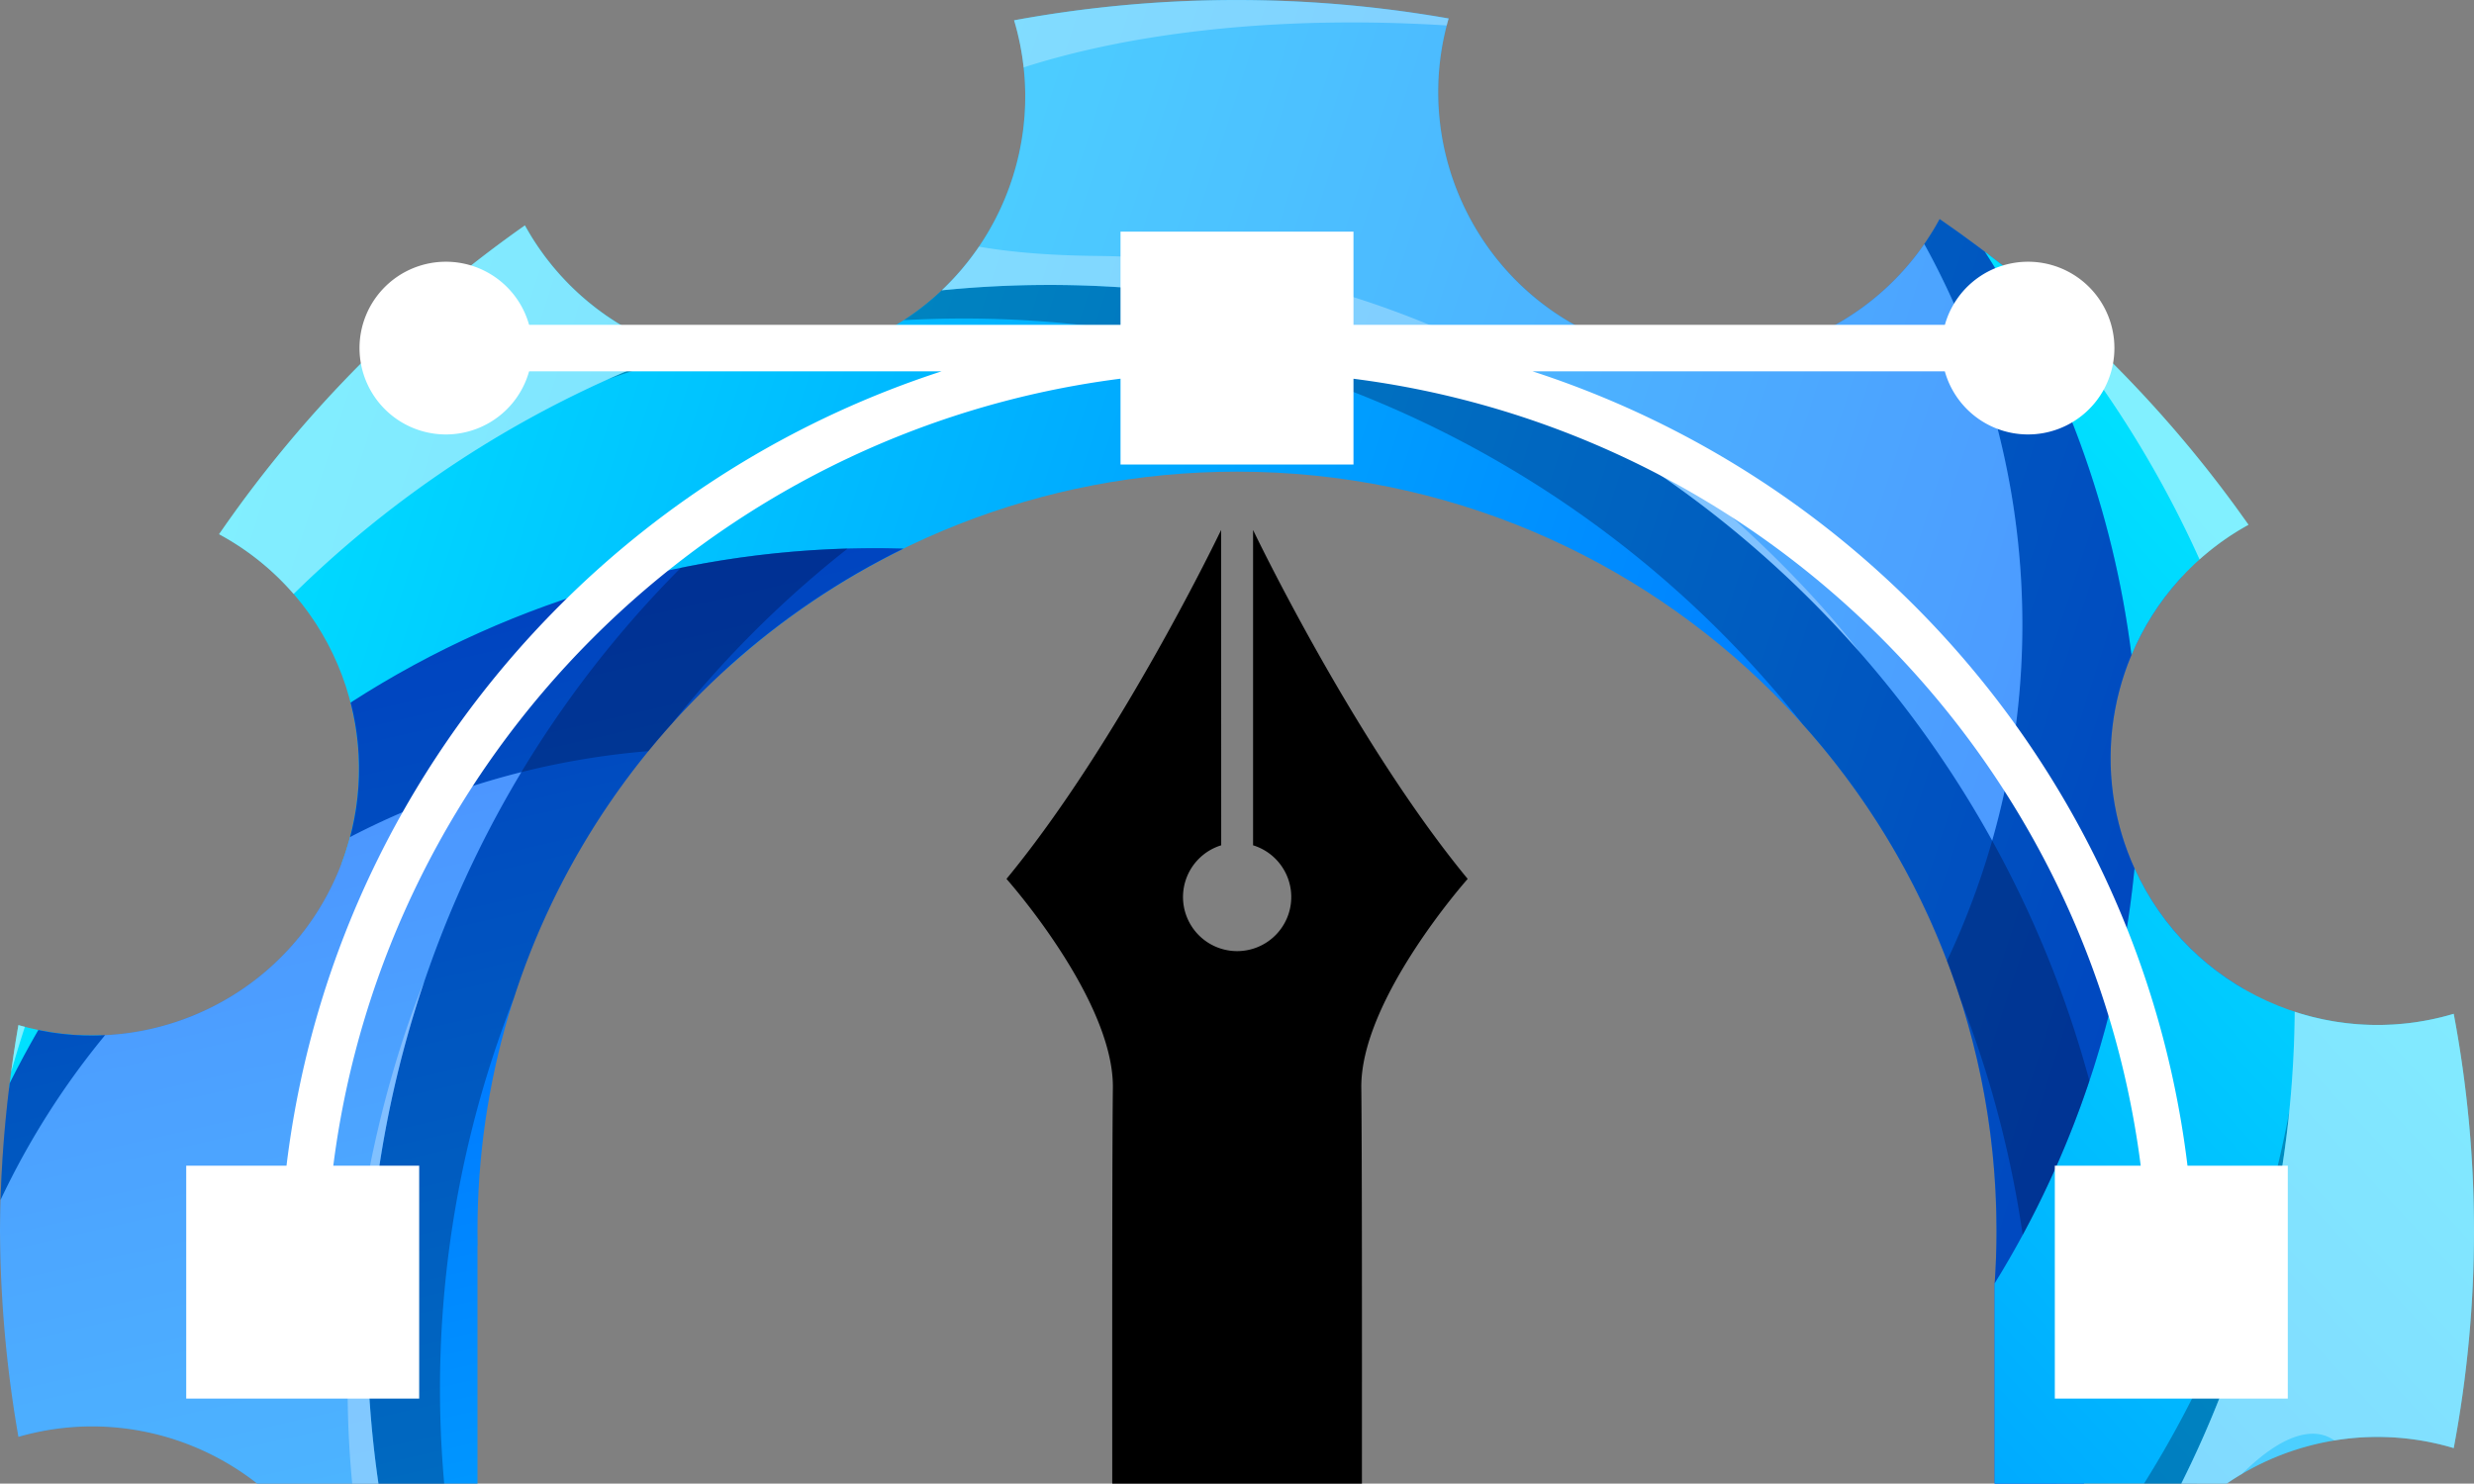
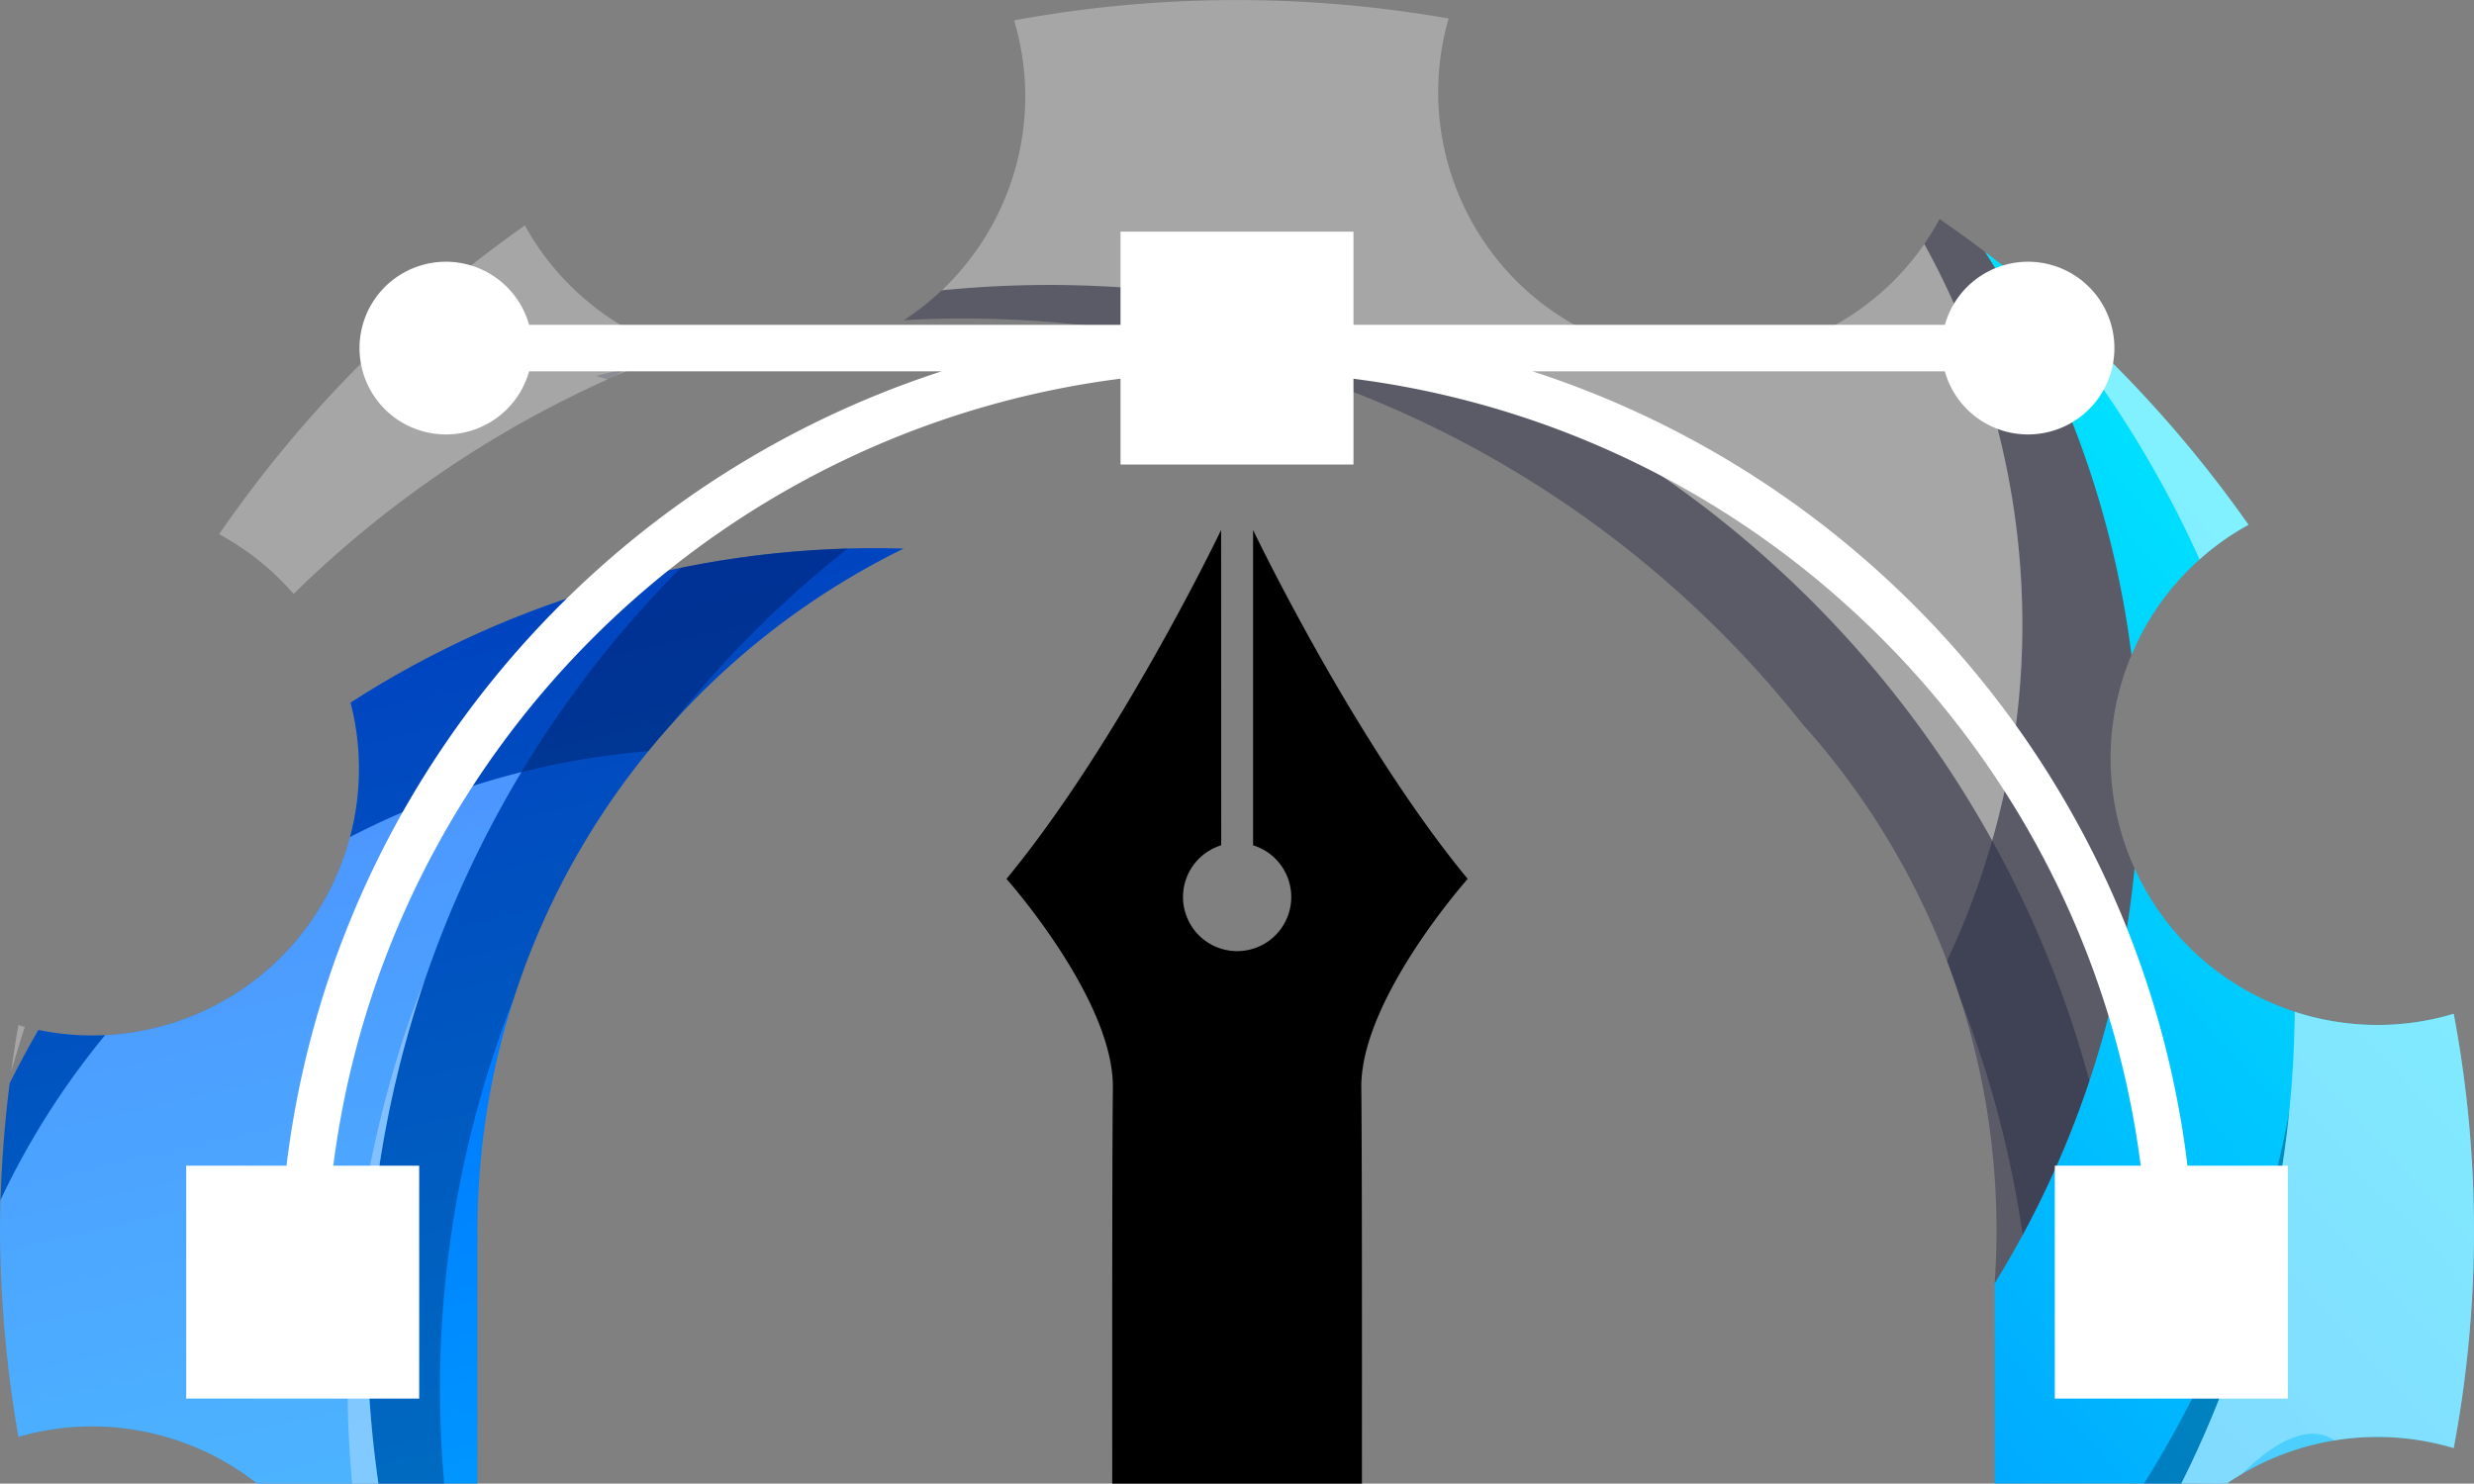
<svg xmlns="http://www.w3.org/2000/svg" xmlns:xlink="http://www.w3.org/1999/xlink" viewBox="0 0 2674.36 1604.18">
  <rect x="0" y="0" width="2674.36" height="1604.18" fill="#808080" stroke="none" />
  <defs>
    <style>.cls-1{fill:none;clip-rule:evenodd;}.cls-2{clip-path:url(#clip-path);}.cls-3{fill:url(#linear-gradient);}.cls-4{clip-path:url(#clip-path-2);}.cls-5{fill:url(#linear-gradient-2);}.cls-6{clip-path:url(#clip-path-3);}.cls-7{fill:url(#linear-gradient-3);}.cls-8{fill:#01052d;}.cls-10,.cls-11,.cls-8,.cls-9{fill-rule:evenodd;}.cls-8,.cls-9{opacity:0.3;}.cls-10,.cls-9{fill:#fff;}</style>
    <clipPath id="clip-path">
-       <path class="cls-1" d="M9.73,1177.14c35.13-18.46,68.36-37.79,100.08-57.67a286.64,286.64,0,0,1-89.9-11.09q-6,34.18-10.18,68.76m2242.87,427a566.34,566.34,0,0,0,99.28-147.81c48.72-105.26,72.65-242,73.73-386.88a287.07,287.07,0,0,1-121.54-138.06c-45.26-107.84-20-227.62,54.77-308.06-40.21-125.56-98-237.75-171.93-318.58q-43.72-35.94-90.18-67.93c-69.09,128.05-225.06,186-362.77,129.69s-208.39-206.86-168-346.62a1329.07,1329.07,0,0,0-469.75,2c41.76,139.41-27.55,290.76-164.78,348.34s-293.8,1-364-126.53A1329.89,1329.89,0,0,0,236.83,577.63C362.91,645.64,421,797.87,369.07,934,495.8,839.54,618.75,757,784.48,723.87,930.37,591,1124.31,510,1337.18,510c453.45,0,821,367.59,821,821q0,28.93-2,57.38v215.8Z" />
-     </clipPath>
+       </clipPath>
    <linearGradient id="linear-gradient" x1="3935.76" y1="1675.74" x2="-272.06" y2="317.75" gradientUnits="userSpaceOnUse">
      <stop offset="0" stop-color="blue" />
      <stop offset="1" stop-color="aqua" />
    </linearGradient>
    <clipPath id="clip-path-2">
      <path class="cls-1" d="M976.64,593.22A1044.46,1044.46,0,0,0,379,759.71a287,287,0,0,1-12.41,180.66C313.13,1071,174.85,1141.32,41.47,1113.7q-16.33,28.21-31,57.63A1330.18,1330.18,0,0,0,0,1331a1333.65,1333.65,0,0,0,19.91,222.63c91.17-26.35,186.93-5.4,258.13,50.55H516.15V1346.87h.16q-.15-7.9-.16-15.87c0-324.09,187.79-604.28,460.49-737.78" />
    </clipPath>
    <linearGradient id="linear-gradient-2" x1="43.44" y1="-844.08" x2="988.44" y2="3281.42" xlink:href="#linear-gradient" />
    <clipPath id="clip-path-3">
      <path class="cls-1" d="M2145.61,272.2a1044.29,1044.29,0,0,1,158.5,436,287.39,287.39,0,0,1,126.46-140.82,1328.39,1328.39,0,0,0-285-295.21m70,1005.09a1050.42,1050.42,0,0,1-59.34,110.32v216.57h250.83a288.3,288.3,0,0,1,245.38-38.37,1269.13,1269.13,0,0,0,0-469.61c-136.81,41-285.15-25-345.06-157.18A1043.86,1043.86,0,0,1,2215.58,1277.29Z" />
    </clipPath>
    <linearGradient id="linear-gradient-3" x1="-126.1" y1="3295" x2="2974.23" y2="413.83" xlink:href="#linear-gradient" />
  </defs>
  <g id="Слой_2" data-name="Слой 2">
    <g id="Layer_1" data-name="Layer 1">
      <g class="cls-2">
-         <rect class="cls-3" x="9.73" y="-7.12" width="2415.88" height="1611.3" />
-       </g>
+         </g>
      <g class="cls-4">
        <rect class="cls-5" y="591.98" width="976.64" height="1012.19" />
      </g>
      <g class="cls-6">
        <rect class="cls-7" x="2145.61" y="272.2" width="528.75" height="1331.98" />
      </g>
      <path class="cls-8" d="M2167.69,851.88a852.22,852.22,0,0,1-63,187.06A819.14,819.14,0,0,1,2158.21,1331c0,19-.71,37.86-2,56.54v.07A1045,1045,0,0,0,2307.39,939c-1.14-2.51-2.24-5-3.32-7.59a287.44,287.44,0,0,1,0-223.2,1044.29,1044.29,0,0,0-158.5-436q-24.06-18.22-48.88-35.34a286.33,286.33,0,0,1-16.57,27,851.81,851.81,0,0,1,87.53,588" />
      <path class="cls-8" d="M41.48,1113.7q-16.35,28.23-31,57.65Q2.55,1234,.59,1297.56a851.65,851.65,0,0,1,113-178.25,286,286,0,0,1-72.13-5.61M507.1,851.17a851,851,0,0,1,193.77-39,824.45,824.45,0,0,1,275.76-219A1044.76,1044.76,0,0,0,379,759.72a286.79,286.79,0,0,1-.59,145.41A853,853,0,0,1,507.1,851.17Z" />
      <path class="cls-8" d="M2474.66,1202.14a1156.2,1156.2,0,0,1-157,402H2358a1162.13,1162.13,0,0,0,116.7-402" />
      <path class="cls-9" d="M2167.71,289.3a1162,1162,0,0,1,210,315.57,286.26,286.26,0,0,1,52.86-37.46A1327.6,1327.6,0,0,0,2167.71,289.3m239.36,1314.88a288.3,288.3,0,0,1,245.38-38.37,1269.13,1269.13,0,0,0,0-469.61,287.1,287.1,0,0,1-171.87-2.19q-.45,54.08-5.92,108.13a1162.13,1162.13,0,0,1-116.7,402Z" />
      <path class="cls-9" d="M2167.71,289.3a1162,1162,0,0,1,210,315.57,286.26,286.26,0,0,1,52.86-37.46A1327.6,1327.6,0,0,0,2167.71,289.3m239.36,1314.88q8.05-5.51,16.45-10.44c42.88-42.51,77.2-52.25,99.92-36.2a286.46,286.46,0,0,1,129,8.27,1269.13,1269.13,0,0,0,0-469.61,287.1,287.1,0,0,1-171.87-2.19q-.45,54.08-5.92,108.13a1162.13,1162.13,0,0,1-116.7,402Z" />
-       <path class="cls-8" d="M977,346.21a1156.71,1156.71,0,0,1,971.75,437A820.14,820.14,0,0,1,2119,1079.76q13.75,35.19,25.24,71.33a1157.45,1157.45,0,0,1,42.28,184.16q15.36-28.39,29-58a1048.47,1048.47,0,0,0,43.1-108.62,1166.23,1166.23,0,0,0-76.1-203.7q-13.8-28.51-29-56c-202.51-366-592-602.74-1024.66-600.81q-56,.24-110.8,5.75A285.82,285.82,0,0,1,977,346.21m-320,64Q700.8,394.74,745.41,383q-6.33-1.71-12.59-3.68Q694.27,393.42,656.94,410.2Z" />
+       <path class="cls-8" d="M977,346.21a1156.71,1156.71,0,0,1,971.75,437A820.14,820.14,0,0,1,2119,1079.76q13.75,35.19,25.24,71.33a1157.45,1157.45,0,0,1,42.28,184.16q15.36-28.39,29-58a1048.47,1048.47,0,0,0,43.1-108.62,1166.23,1166.23,0,0,0-76.1-203.7q-13.8-28.51-29-56c-202.51-366-592-602.74-1024.66-600.81q-56,.24-110.8,5.75A285.82,285.82,0,0,1,977,346.21m-320,64q-6.33-1.71-12.59-3.68Q694.27,393.42,656.94,410.2Z" />
      <path class="cls-9" d="M317.39,642.2a1168.14,1168.14,0,0,1,339.55-232q37.32-16.77,75.88-30.92A287.93,287.93,0,0,1,567.39,243.74,1329.89,1329.89,0,0,0,236.83,577.63a286.77,286.77,0,0,1,80.56,64.57M12,1159.3q6.93-24.77,14.87-49c-2.33-.6-4.65-1.24-7-1.9Q15.47,1133.73,12,1159.3ZM1128.87,308.12c432.71-1.93,822.15,234.82,1024.66,600.81q7.75-27.18,13.72-55c.15-.68.28-1.36.44-2a851.72,851.72,0,0,0-87.52-588c-75.3,108.91-218.59,154.87-346.21,102.69-137.69-56.27-208.39-206.86-168-346.62a1329.07,1329.07,0,0,0-469.75,2c31.71,105.86-.64,218.59-78.12,291.94Q1072.88,308.41,1128.87,308.12Z" />
-       <path class="cls-9" d="M317.39,642.2a1168.14,1168.14,0,0,1,339.55-232q37.32-16.77,75.88-30.92A287.93,287.93,0,0,1,567.39,243.74,1329.89,1329.89,0,0,0,236.83,577.63a286.77,286.77,0,0,1,80.56,64.57M12,1159.3q6.93-24.77,14.87-49c-2.33-.6-4.65-1.24-7-1.9Q15.47,1133.73,12,1159.3ZM1106.53,72.9c109.19-35.27,267-57.3,457.34-45.39q1-3.8,2.07-7.58a1329.07,1329.07,0,0,0-469.75,2A288,288,0,0,1,1106.53,72.9Zm22.34,235.22c345.53-1.54,663.47,149.12,880.67,396.25h0s-309.15-422.64-824.34-427.64c-50.63-.49-92.7-4.1-127-10a287.4,287.4,0,0,1-40.14,47.19Q1072.88,308.41,1128.87,308.12Z" />
      <path class="cls-8" d="M480.18,1604.18A1156.45,1156.45,0,0,1,555.6,1079,820.28,820.28,0,0,1,726.45,782.33q24.66-31.05,51.5-60.47a1156.16,1156.16,0,0,1,138.34-128.7q-32.29.9-64.72,3.83a1047.28,1047.28,0,0,0-115.63,17A1167.08,1167.08,0,0,0,597.58,781.73q-17.77,26.19-34,53.16a1166.55,1166.55,0,0,0-154.47,769.29Z" />
      <path class="cls-9" d="M409.11,1604.18A1166.55,1166.55,0,0,1,563.58,834.89q-27.41,6.9-54.5,15.63l-2,.65a853.34,853.34,0,0,0-128.72,53.94,289.12,289.12,0,0,1-11.83,35.26C322.76,1047.45,222,1114,113.61,1119.31q-11.69,14.18-22.78,28.87A851.51,851.51,0,0,0,.59,1297.52Q.08,1314.25,0,1331a1333.65,1333.65,0,0,0,19.91,222.63c91.17-26.35,186.93-5.4,258.13,50.55Z" />
      <path class="cls-9" d="M409.09,1604.18a1167.65,1167.65,0,0,1,49.33-542.3h0s-106.56,241.59-77.69,542.31Z" />
      <path class="cls-10" d="M482,283a93.38,93.38,0,1,1-93.37,93.38A93.37,93.37,0,0,1,482,283" />
      <path class="cls-10" d="M2192.34,283a93.38,93.38,0,1,1-90,118.54H1656.72a1034.36,1034.36,0,0,1,374.62,217.08c180.06,162.88,302.55,388.22,333.31,641.81h108.42v251.84H2221.23V1260.43h92.85c-30.47-238.84-146.47-451-316.36-604.66a980.82,980.82,0,0,0-534.63-246.24V502.3H1211.27V409.46c-221.9,28.29-420.75,130.45-571.09,281.07-150,150.21-251.66,348.6-279.9,569.9h92.86v251.84H201.3V1260.43H309.71c28.53-235.17,135.9-446,294.89-605.29a1035.32,1035.32,0,0,1,413.15-253.6H566.81V351.23h644.46V250.48h251.82V351.23H2102.4A93.41,93.41,0,0,1,2192.34,283" />
      <path class="cls-11" d="M1320,573.05s-109,228-232,377.29c0,0,116.18,130.45,115,226-.76,60.49-.76,270-.67,427.87h269.89c.08-157.9.08-367.38-.67-427.87-1.2-95.52,115-226,115-226-123.07-149.32-232-377.29-232-377.29V914a58.51,58.51,0,1,1-34.44,0Z" />
    </g>
  </g>
</svg>